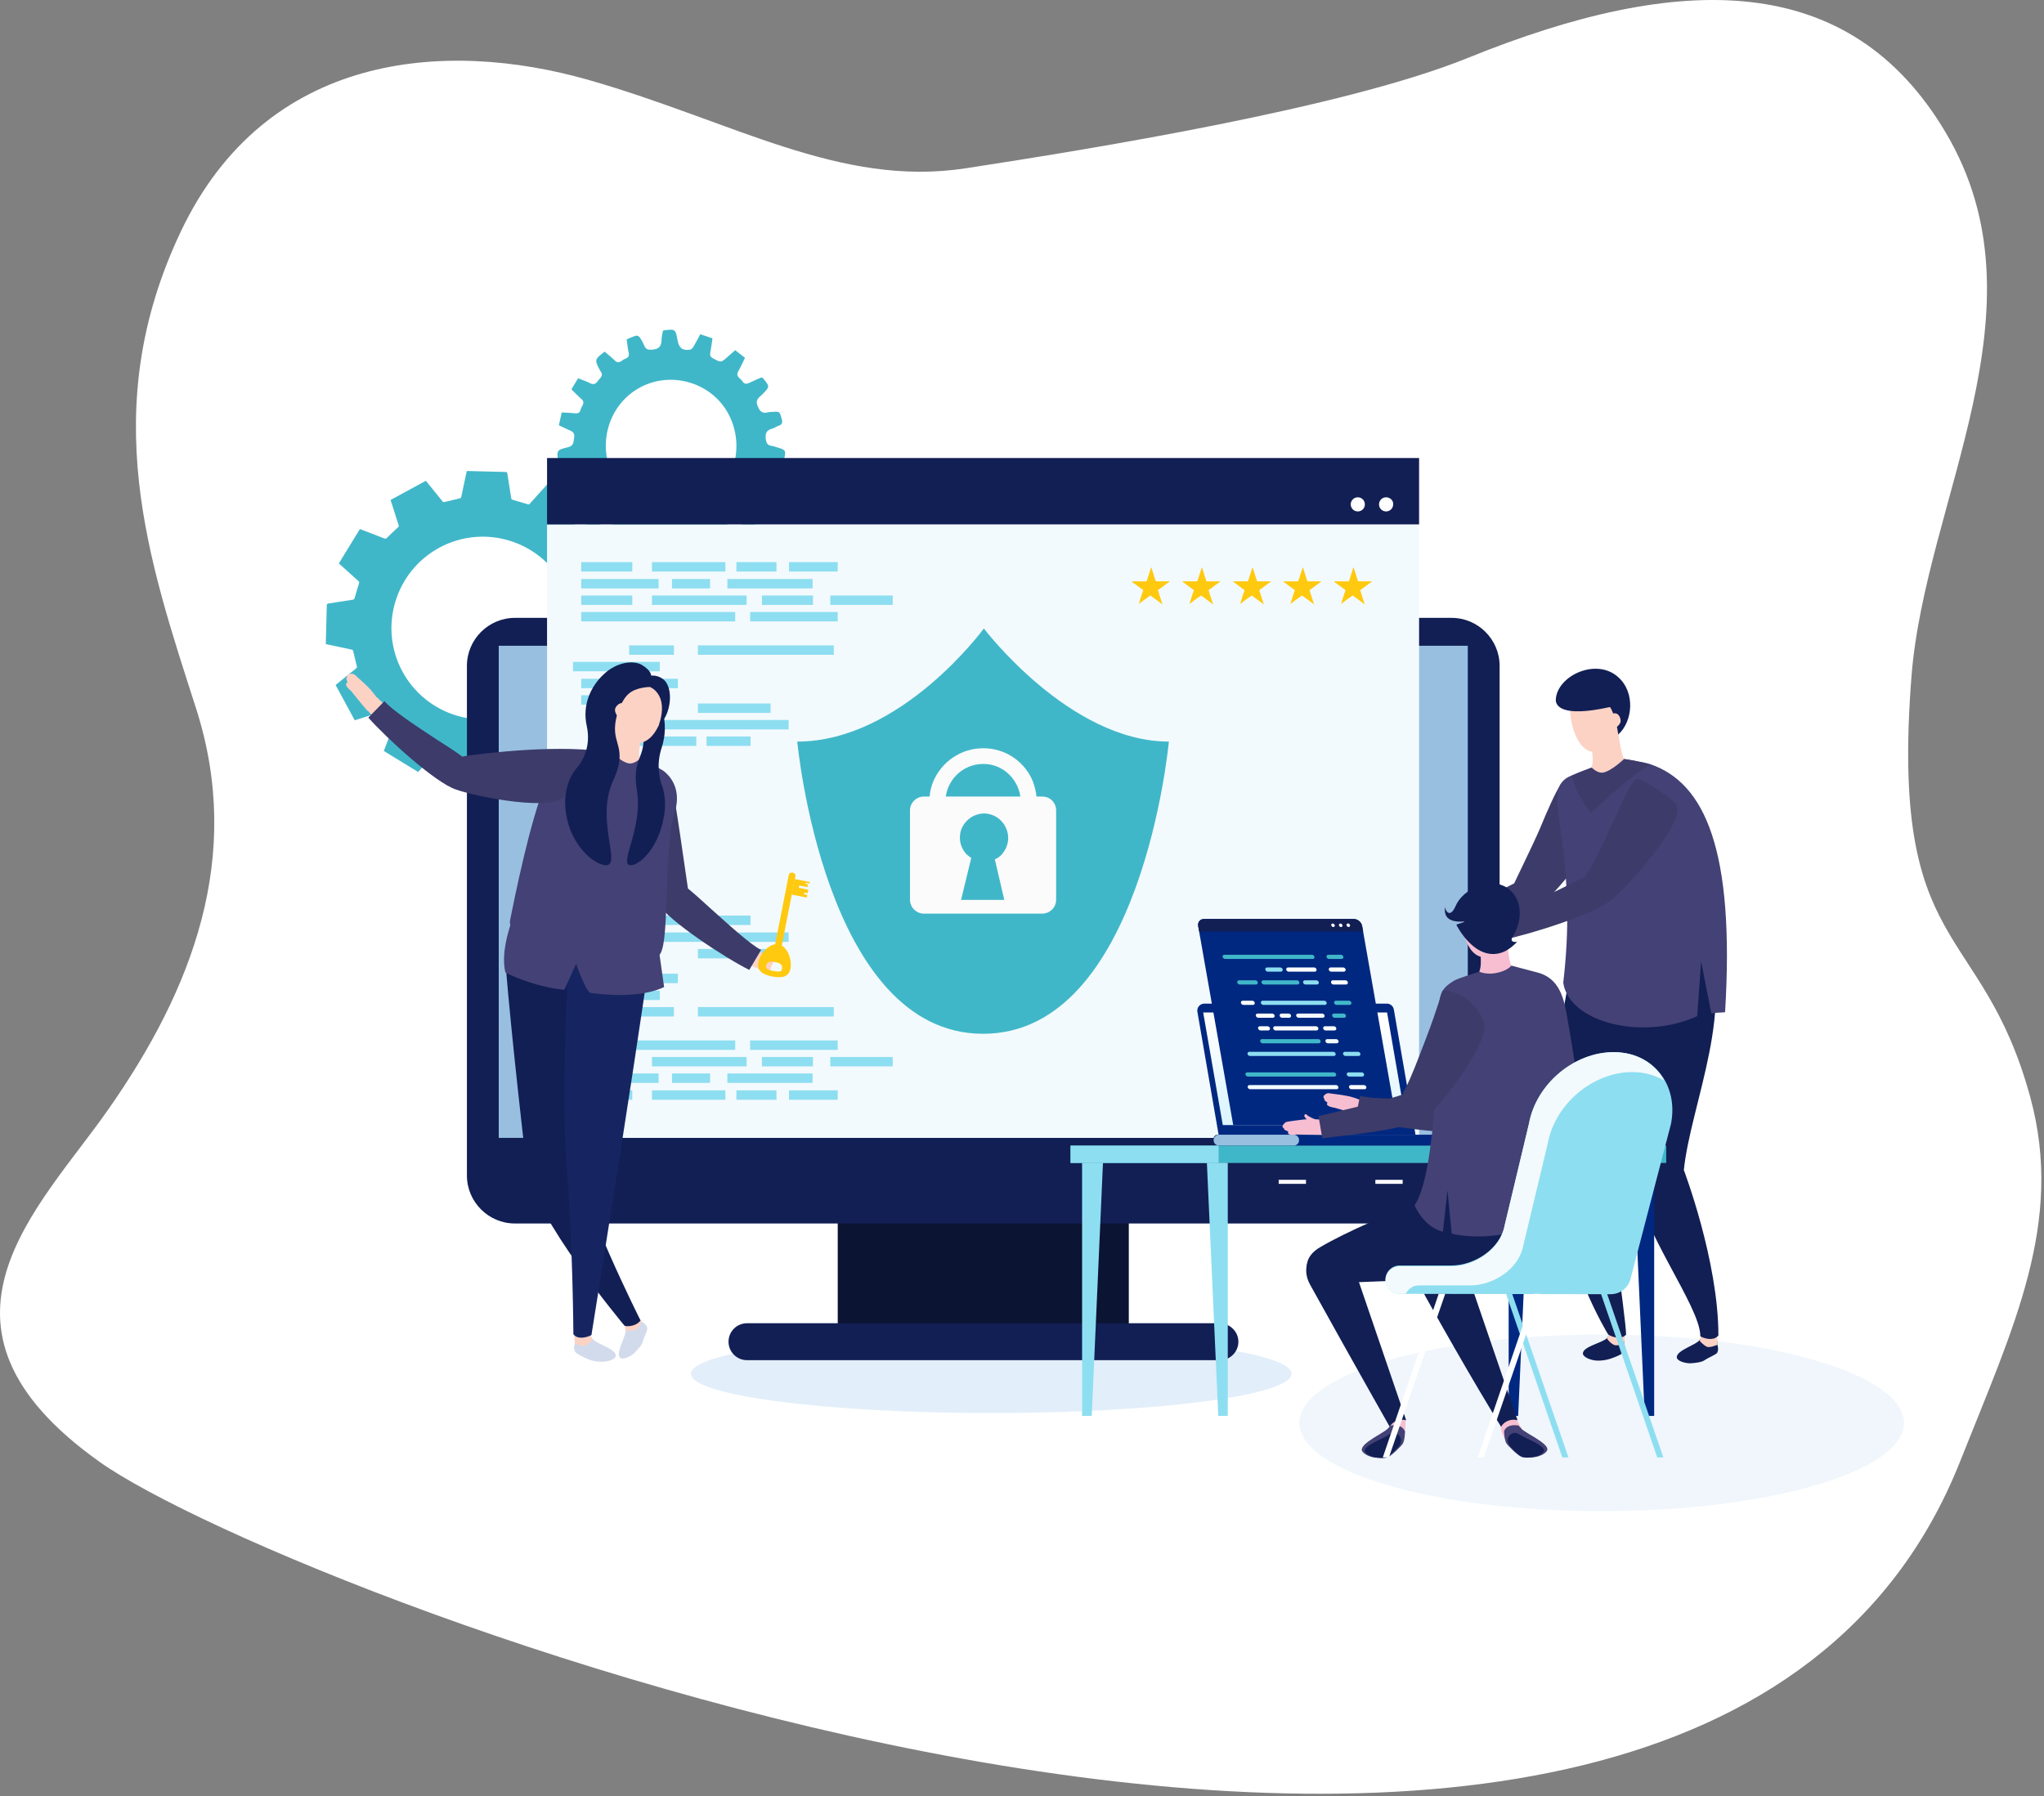
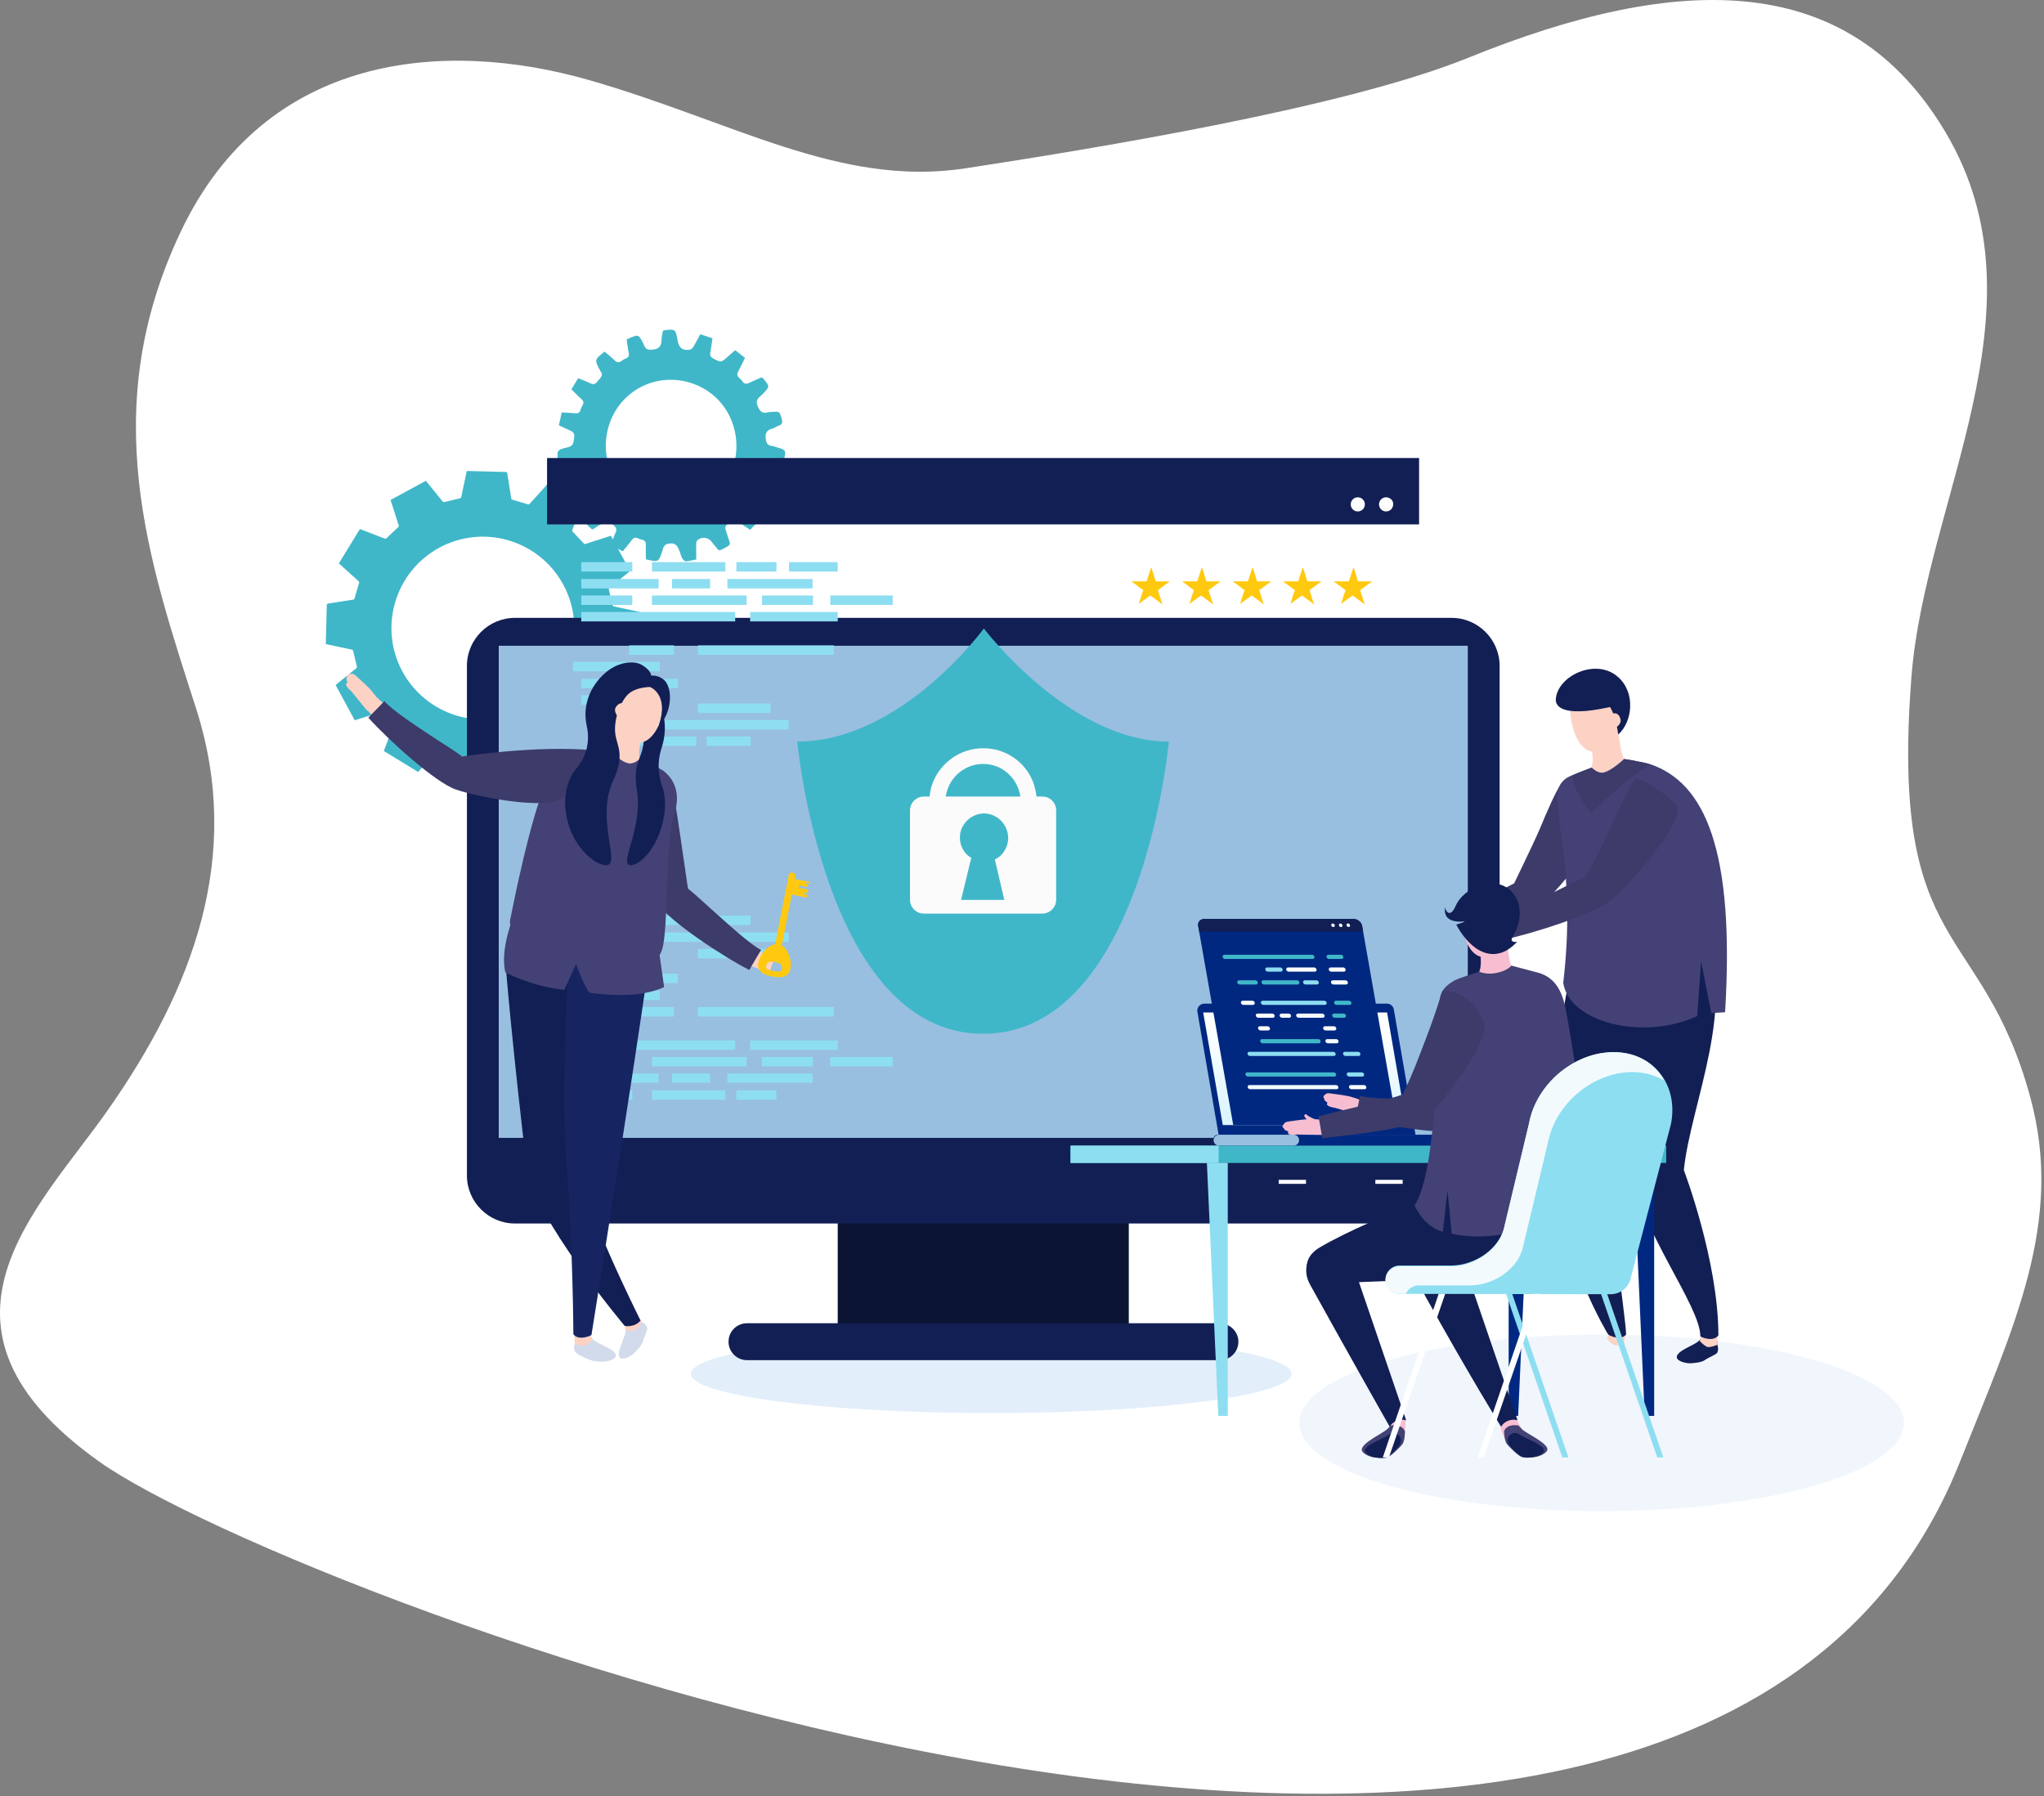
<svg xmlns="http://www.w3.org/2000/svg" width="528" height="464" viewBox="0 0 528 464" fill="none">
  <rect x="0" y="0" width="528" height="464" fill="#808080" stroke="none" />
  <path d="M25.618 377.608C-23.674 342.481 10.177 312.157 28.038 286.537C49.702 255.557 62.896 221.336 50.681 183.125C38.409 144.914 24.811 105.831 46.763 59.703C68.715 13.576 114.923 10.023 152.144 20.682C189.364 31.341 216.905 48.421 249.343 43.497C281.781 38.51 347.118 27.976 379.21 14.948C434.061 -7.306 477.792 -7.68 502.624 34.271C529.589 79.775 497.266 129.144 493.751 174.959C488.163 247.392 511.901 237.48 524.461 283.483C533.276 315.897 520.12 342.804 506.312 377.608C437.211 551.78 74.91 412.734 25.618 377.608Z" fill="white" />
  <path d="M256.053 365.066C298.897 365.066 333.63 360.525 333.63 354.925C333.63 349.324 298.897 344.784 256.053 344.784C213.209 344.784 178.477 349.324 178.477 354.925C178.477 360.525 213.209 365.066 256.053 365.066Z" fill="#E2EEFA" />
  <path d="M413.741 390.417C456.865 390.417 491.824 380.202 491.824 367.601C491.824 355 456.865 344.784 413.741 344.784C370.616 344.784 335.657 355 335.657 367.601C335.657 380.202 370.616 390.417 413.741 390.417Z" fill="#E2EEFA" fill-opacity="0.5" />
  <path fill-rule="evenodd" clip-rule="evenodd" d="M199.612 128.925C198.271 128.61 196.991 128.236 195.685 128.045C195.237 127.979 194.497 128.241 194.284 128.595C193.85 129.342 192.665 129.963 193.534 131.124C194.091 131.867 194.602 132.654 195.231 133.33C195.953 134.104 195.937 134.738 195.17 135.437C194.699 135.866 194.284 136.363 193.782 136.897C192.609 136.123 191.535 135.318 190.366 134.7C189.985 134.498 189.228 134.607 188.865 134.872C188.21 135.36 187.015 135.589 187.463 136.909C187.779 137.836 188.022 138.789 188.382 139.695C188.684 140.454 188.524 140.874 187.801 141.246C185.243 142.597 186.009 142.504 184.298 140.576C184.115 140.369 183.972 140.124 183.799 139.906C182.874 138.741 181.06 138.605 180.065 139.683C179.858 139.909 179.843 140.359 179.826 140.717C179.799 141.322 179.841 141.923 179.848 142.535C179.855 143.147 179.848 143.741 179.848 144.536C178.969 144.708 178.091 144.961 177.202 145.011C176.893 145.029 176.44 144.613 176.258 144.279C175.919 143.674 175.749 142.981 175.507 142.328C174.828 140.512 174.105 140.105 172.234 140.572C171.943 140.645 171.661 140.977 171.484 141.262C171.293 141.568 171.228 141.951 171.109 142.311C170.116 145.266 170.116 145.266 166.866 144.517C166.851 143.273 166.771 141.985 166.837 140.705C166.887 139.719 166.279 139.523 165.585 139.375C164.808 139.202 164.025 138.379 163.244 139.461C162.518 140.467 161.698 141.406 160.877 142.428L157.9 140.891C158.258 139.787 158.458 138.708 158.94 137.779C159.763 136.197 158.465 135.808 157.698 135.031C156.849 134.169 156.238 134.738 155.543 135.203C154.711 135.766 153.854 136.292 153.119 136.754C152.893 136.694 152.836 136.695 152.807 136.668C150.57 134.6 150.57 134.6 152.274 132.127C153.282 130.659 153.199 129.608 151.877 128.42C151.625 128.195 151.123 128.112 150.772 128.172C149.643 128.369 148.53 128.663 147.43 128.915C147.33 128.843 147.226 128.805 147.187 128.731C145.444 125.41 145.456 126.177 148.187 124.25C149.095 123.613 149.521 123.058 149.153 121.869C148.795 120.714 148.533 119.787 147.031 119.92C146.137 119.999 145.215 119.772 144.365 119.689C144.294 119.582 144.237 119.466 144.195 119.344C143.788 116.374 143.759 116.243 146.687 115.553C148.289 115.173 148.128 114.123 148.318 112.989C148.518 111.783 147.808 111.454 146.975 111.094C146.142 110.734 145.308 110.315 144.365 109.87C144.609 108.778 144.847 107.704 145.103 106.558C146.312 106.629 147.454 106.65 148.586 106.775C149.387 106.865 149.84 106.543 149.991 105.8C150.176 104.906 151.362 104.094 150.169 103.067C149.299 102.318 148.509 101.472 147.605 100.591C148.168 99.657 148.716 98.752 149.336 97.724C150.354 98.135 151.391 98.484 152.362 98.973C153.211 99.4 153.803 99.317 154.361 98.518C154.94 97.696 156.089 97.064 155.061 95.823C155.034 95.784 155.012 95.743 154.994 95.699C153.536 92.914 153.536 92.914 156.182 90.841C157.041 91.584 157.971 92.311 158.811 93.133C159.933 94.234 160.624 92.99 161.479 92.695C162.19 92.451 162.618 92.037 162.401 91.119C162.145 90.036 162.061 88.915 161.88 87.672C162.691 87.343 163.472 86.96 164.293 86.731C164.565 86.656 165.077 86.885 165.249 87.136C165.721 87.828 166.123 88.566 166.447 89.34C166.837 90.272 167.397 90.398 168.377 90.343C170.062 90.248 170.86 89.59 170.882 87.857C170.892 87.033 171.126 86.213 171.247 85.46C171.316 85.411 171.391 85.371 171.469 85.341C174.488 84.984 174.488 84.984 175.05 88.007C175.408 89.931 176.306 90.621 178.251 90.343C178.57 90.298 178.93 89.918 179.113 89.6C179.731 88.567 180.279 87.49 180.9 86.347L184.044 87.407C183.874 88.58 183.723 89.819 183.49 91.039C183.351 91.775 183.466 92.196 184.198 92.59C186.257 93.69 186.235 93.736 187.99 92.158C188.604 91.608 189.227 91.069 189.912 90.464L192.445 92.454C191.856 93.645 191.335 94.832 190.7 95.952C189.926 97.32 191.287 97.687 191.752 98.47C192.182 99.194 192.747 99.304 193.509 98.926C194.578 98.394 195.69 97.954 196.713 97.506C196.9 97.593 197.007 97.608 197.053 97.668C198.919 99.886 198.899 99.865 196.922 101.883C196.148 102.673 195.011 103.193 195.696 104.864C196.284 106.293 196.884 106.915 198.375 106.522C198.735 106.45 199.102 106.414 199.469 106.414C201.433 106.281 201.391 106.295 201.918 108.173C202.175 109.086 202.107 109.681 201.117 110C200.552 110.182 200.055 110.596 199.486 110.744C198.086 111.106 197.619 111.868 197.809 113.374C197.949 114.507 198.293 115.069 199.395 115.205C199.89 115.267 200.367 115.479 200.856 115.617C202.96 116.215 203.062 116.358 202.57 118.59C202.504 118.788 202.394 118.968 202.25 119.117C202.105 119.267 201.929 119.381 201.735 119.451C201.036 119.646 200.284 119.646 199.552 119.724C197.701 119.922 196.817 120.883 196.9 122.717C196.913 123.006 197.224 123.351 197.485 123.542C198.255 124.134 199.068 124.665 199.917 125.133C200.757 125.569 200.917 126.086 200.5 126.904C200.179 127.533 199.934 128.181 199.612 128.925ZM158.496 123.387C162.739 131.636 173.092 134.932 181.16 130.624C189.452 126.196 192.652 115.588 188.251 107.106C184.008 98.918 173.555 95.707 165.379 100.079C157.172 104.472 154.102 114.859 158.496 123.387Z" fill="#40B7C9" />
  <path fill-rule="evenodd" clip-rule="evenodd" d="M98.173 183.999C98.257 183.96 98.352 183.951 98.441 183.975C98.53 183.999 98.608 184.053 98.661 184.128C99.596 185.133 100.538 186.136 101.493 187.118C101.568 187.181 101.619 187.267 101.637 187.363C101.655 187.459 101.638 187.559 101.59 187.644C100.834 189.593 100.089 191.544 99.34 193.496C99.277 193.658 99.216 193.821 99.141 194.007L108.011 199.452L110.679 196.496C111.318 195.786 111.965 195.082 112.596 194.362C112.653 194.284 112.735 194.228 112.828 194.203C112.921 194.179 113.02 194.188 113.108 194.229C114.394 194.628 115.685 195.015 116.983 195.379C117.093 195.393 117.193 195.446 117.266 195.528C117.34 195.61 117.382 195.716 117.384 195.826C117.705 197.93 118.05 200.03 118.37 202.136C118.416 202.438 118.502 202.559 118.838 202.566C122.079 202.638 125.304 202.728 128.537 202.815H128.853C128.94 202.419 129.023 202.027 129.11 201.635C129.499 199.817 129.895 197.999 130.267 196.177C130.326 195.885 130.458 195.805 130.727 195.744C132.015 195.452 133.286 195.125 134.579 194.829C134.661 194.81 134.747 194.808 134.829 194.825C134.912 194.842 134.99 194.877 135.058 194.927C136.459 196.632 137.841 198.338 139.226 200.044L148.475 195.029L147.946 193.4C147.455 191.875 146.969 190.345 146.464 188.824C146.378 188.572 146.445 188.444 146.634 188.277C147.612 187.371 148.586 186.46 149.534 185.527C149.606 185.435 149.708 185.372 149.822 185.348C149.936 185.325 150.055 185.343 150.157 185.399C152.129 186.167 154.104 186.927 156.083 187.68C156.209 187.727 156.335 187.77 156.484 187.825C158.292 184.877 160.095 181.938 161.915 178.969C161.809 178.865 161.709 178.761 161.603 178.665C160.033 177.248 158.467 175.827 156.89 174.418C156.793 174.353 156.723 174.256 156.691 174.144C156.66 174.031 156.67 173.912 156.719 173.806C157.12 172.547 157.492 171.28 157.848 170.008C157.925 169.738 158.019 169.619 158.311 169.575C160.427 169.254 162.543 168.909 164.658 168.577C164.864 168.544 165.033 168.539 165.038 168.236C165.115 164.894 165.209 161.553 165.294 158.213C165.289 158.176 165.279 158.139 165.267 158.103C164.771 157.995 164.26 157.883 163.749 157.773C162.043 157.412 160.347 157.043 158.643 156.694C158.533 156.684 158.431 156.635 158.353 156.556C158.276 156.478 158.229 156.374 158.222 156.264C157.93 154.964 157.615 153.67 157.287 152.377C157.247 152.28 157.243 152.173 157.274 152.074C157.305 151.974 157.37 151.889 157.458 151.833C159.15 150.468 160.83 149.104 162.514 147.739C162.597 147.671 162.674 147.594 162.753 147.521L157.818 138.418L152.889 139.987C152.35 140.158 151.808 140.328 151.276 140.511C151.193 140.551 151.098 140.561 151.009 140.537C150.919 140.514 150.841 140.46 150.788 140.385C149.853 139.38 148.911 138.379 147.958 137.395C147.882 137.333 147.83 137.247 147.811 137.152C147.792 137.056 147.808 136.956 147.856 136.871C148.611 134.923 149.36 132.973 150.104 131.021C150.167 130.85 150.228 130.695 150.307 130.494L141.437 125.051L139.587 127.098C138.676 128.108 137.762 129.114 136.858 130.131C136.805 130.212 136.724 130.272 136.63 130.3C136.536 130.328 136.436 130.322 136.346 130.282C135.035 129.873 133.718 129.483 132.394 129.112C132.138 129.042 132.092 128.909 132.053 128.696C131.724 126.595 131.384 124.493 131.063 122.385C131.016 122.07 130.934 121.94 130.574 121.933C127.382 121.867 124.191 121.775 120.999 121.689C120.866 121.689 120.733 121.689 120.574 121.689C120.322 122.883 120.062 124.047 119.82 125.217C119.595 126.272 119.365 127.325 119.153 128.382C119.143 128.479 119.098 128.57 119.028 128.637C118.957 128.705 118.865 128.746 118.768 128.752C117.457 129.051 116.149 129.366 114.844 129.696C114.747 129.734 114.64 129.736 114.54 129.703C114.441 129.67 114.357 129.604 114.302 129.515C112.937 127.825 111.573 126.141 110.208 124.461C110.14 124.379 110.063 124.302 109.991 124.224L100.892 129.167L102.586 134.478C102.713 134.876 102.825 135.28 102.975 135.672C103.022 135.766 103.033 135.874 103.007 135.976C102.98 136.077 102.917 136.166 102.83 136.225C101.849 137.127 100.877 138.038 99.93 138.971C99.856 139.068 99.748 139.135 99.628 139.16C99.508 139.185 99.382 139.165 99.275 139.105C97.267 138.319 95.251 137.552 93.238 136.779C93.163 136.75 93.087 136.726 92.971 136.685L87.532 145.554L89.214 147.077C90.345 148.101 91.469 149.124 92.609 150.131C92.808 150.301 92.817 150.446 92.744 150.683C92.35 151.956 91.962 153.233 91.608 154.517C91.591 154.632 91.534 154.737 91.447 154.814C91.359 154.891 91.248 154.934 91.132 154.935C89.042 155.258 86.956 155.599 84.864 155.916C84.547 155.965 84.419 156.051 84.412 156.409C84.346 159.614 84.254 162.819 84.168 166.023C84.168 166.141 84.168 166.26 84.168 166.404L87.698 167.159C88.738 167.381 89.777 167.615 90.823 167.818C91.096 167.871 91.179 167.988 91.239 168.251C91.532 169.551 91.845 170.846 92.176 172.136C92.214 172.234 92.217 172.341 92.184 172.44C92.151 172.54 92.084 172.624 91.995 172.679C90.304 174.043 88.622 175.408 86.94 176.772C86.857 176.84 86.782 176.917 86.702 176.989L91.638 186.093L96.568 184.522C97.099 184.35 97.641 184.19 98.173 183.999ZM113.485 141.5C124.946 135.29 139.294 139.568 145.505 151.052C151.689 162.479 147.417 176.822 135.986 183.018C130.476 186.002 124.006 186.675 117.999 184.89C111.993 183.104 106.941 179.006 103.956 173.497C97.76 162.051 102.034 147.705 113.485 141.5Z" fill="#40B7C9" />
  <path d="M364.748 239.895C364.646 240.301 366.067 241.214 366.371 241.214C367.285 241.011 367.183 240.402 368.096 240.301C367.285 240.301 366.473 240.098 365.661 239.793C365.255 239.59 364.849 239.286 364.748 239.895Z" fill="#FCD2C5" />
  <path d="M365.965 240.707C364.849 241.011 362.414 241.823 362.312 241.924C361.805 242.127 360.587 242.533 360.283 242.736C360.08 242.939 359.775 243.548 359.775 243.954C359.775 244.359 360.283 244.461 360.283 244.461C360.181 244.968 361.602 244.968 361.602 245.07C361.399 245.577 362.109 246.084 363.936 245.273C364.037 245.273 369.009 244.359 370.531 243.954C370.328 242.939 369.009 240.199 368.908 240.199C367.893 240.301 366.878 240.504 365.965 240.707Z" fill="#FCD2C5" />
  <path d="M394.579 227.921C394.274 227.921 393.97 228.022 393.666 228.124C389.099 229.849 373.473 239.184 368.501 240.199C369.212 241.721 369.618 243.04 369.821 244.054C378.039 242.126 397.927 235.125 398.13 231.777C398.232 228.733 396.101 227.921 394.579 227.921Z" fill="#FCD2C5" />
  <path d="M403.711 203.771C401.174 207.424 396.304 221.122 392.752 227.21C388.389 234.719 395.188 235.023 397.217 233.197C402.595 228.326 415.177 212.599 413.046 209.453C412.031 208.236 404.117 203.162 403.711 203.771Z" fill="#FCD2C5" />
  <path d="M403.812 202.756C403.406 202.756 403.305 202.452 403.102 202.756C401.783 204.684 399.652 209.555 397.724 214.222C395.695 218.89 391.332 227.718 391.129 228.225C389.201 229.138 371.241 238.676 368.4 239.285L370.125 245.17C377.329 243.547 393.868 237.864 398.029 234.009C402.392 230.051 416.902 213.208 413.959 209.047C412.741 207.525 405.537 202.655 403.812 202.756Z" fill="#3C3B6A" />
-   <path d="M419.439 345.826L416.293 344.101C416.293 344.101 415.583 345.115 415.076 345.724C413.96 346.942 408.886 347.855 408.886 349.681C408.886 350.595 410.814 351.406 412.336 351.508C413.858 351.609 415.177 351.305 416.09 351C417.004 350.696 419.135 349.884 419.439 349.275C420.048 348.261 419.54 347.145 419.54 347.145C419.743 346.13 419.439 345.826 419.439 345.826Z" fill="#121F54" />
  <path d="M415.38 343.999C415.38 343.999 415.887 344.811 415.075 345.724C415.075 345.724 415.684 346.84 416.902 347.449C417.612 347.855 419.54 347.145 419.54 347.145C419.743 346.13 419.641 344.709 419.641 344.709L415.38 343.999Z" fill="#FCD2C5" />
  <path d="M407.364 243.647C407.059 245.778 399.246 274.697 401.479 301.89C403.407 325.329 415.38 344.71 415.38 344.71C415.38 344.913 418.525 346.536 420.047 344.811C420.047 340.752 414.467 302.499 414.67 301.992C418.424 289.004 427.049 266.376 428.571 265.26V245.372C420.961 245.88 409.9 244.764 407.364 243.647Z" fill="#121F54" />
  <path d="M443.385 346.028L440.138 344.506C440.138 344.506 439.529 345.622 439.021 346.231C438.007 347.55 433.035 348.869 433.136 350.695C433.238 351.609 435.166 352.217 436.688 352.217C438.21 352.116 439.63 351.913 440.341 351.406C441.355 350.695 443.283 349.985 443.588 349.478C444.095 348.463 443.588 347.347 443.588 347.347C443.689 346.332 443.385 346.028 443.385 346.028Z" fill="#121F54" />
  <path d="M439.427 344.406C439.427 344.406 439.732 345.218 439.021 346.334C439.021 346.334 439.732 347.349 440.949 347.958C441.66 348.262 443.588 347.45 443.588 347.45C443.689 346.436 443.588 344.914 443.588 344.914L439.427 344.406Z" fill="#FCD2C5" />
  <path d="M439.733 240.908C433.137 238.067 423.701 241.821 421.062 245.17C420.961 247.402 418.627 276.32 421.874 303.412C423.599 317.618 439.225 337.404 439.225 345.217C439.327 345.42 442.472 346.841 443.893 345.014C443.893 325.735 434.964 302.296 434.964 302.296C436.689 285.25 449.169 258.969 439.733 240.908Z" fill="#121F54" />
  <path d="M418.018 187.13C417.511 187.536 412.235 190.986 410.611 190.783C410.611 191.189 412.032 195.755 411.119 198.291C411.727 200.524 418.12 200.118 419.541 196.161C418.83 195.044 417.816 189.261 418.018 187.13Z" fill="#FCD2C5" />
  <path d="M411.727 179.824C408.784 179.824 406.045 180.636 405.639 183.477C405.436 184.492 406.451 193.218 411.22 194.233C413.249 194.639 416.8 190.986 416.8 188.652C416.8 188.652 416.8 185.506 416.8 185.405C416.902 182.462 414.872 179.824 411.727 179.824Z" fill="#FCD2C5" />
  <path d="M426.136 197.379C424.512 196.871 419.541 196.06 419.541 196.06C419.541 196.06 416.294 199.205 414.061 199.611C412.539 199.814 411.119 198.292 411.119 198.292C411.119 198.292 405.639 200.321 404.625 201.032C400.87 203.568 402.595 208.642 402.9 212.903C403.001 214.324 404.219 220.31 404.625 229.24C404.726 231.066 404.828 232.994 404.828 235.125C404.929 240.604 404.625 246.997 403.813 253.896C405.335 264.246 424.512 268.914 438.414 262.521L439.428 248.417L442.066 261.811C442.98 261.608 444.908 261.608 445.618 261.507C448.155 219.702 440.443 202.148 426.136 197.379Z" fill="#434175" />
  <path d="M419.642 196.16C419.642 196.16 416.395 199.407 414.162 199.712C412.64 199.914 411.22 198.392 411.22 198.392C411.22 198.392 407.364 199.712 406.146 200.422C406.755 204.988 411.017 210.061 411.017 210.061C411.017 210.061 420.149 201.031 426.237 197.581C426.237 197.581 424.817 196.972 422.99 196.769C422.178 196.465 419.642 196.16 419.642 196.16Z" fill="#3C3B6A" />
  <path d="M401.885 180.839C401.885 182.158 403.102 185.506 415.887 182.665C417.409 184.898 418.018 189.768 418.018 189.768C421.773 186.42 422.483 178.911 418.018 174.954C412.336 169.779 402.088 174.649 401.885 180.839Z" fill="#121F54" />
  <path d="M417.307 184.289C417.003 184.289 416.394 184.289 415.988 184.492C416.09 185.608 416.496 187.333 416.699 188.246C417.51 188.145 418.525 187.13 418.626 186.42C418.728 185.507 418.119 184.391 417.307 184.289Z" fill="#FCD2C5" />
  <path d="M382.91 237.359C382.808 237.765 384.127 238.678 384.533 238.678C385.447 238.475 385.345 237.866 386.258 237.866C385.447 237.765 384.635 237.562 383.925 237.257C383.519 237.054 383.113 236.75 382.91 237.359Z" fill="#FCD2C5" />
  <path d="M384.229 238.169C383.113 238.372 380.678 239.184 380.475 239.286C379.968 239.489 378.75 239.793 378.446 240.097C378.243 240.3 377.837 240.909 377.837 241.213C377.837 241.619 378.344 241.822 378.344 241.822C378.243 242.33 379.663 242.33 379.562 242.431C379.359 242.938 379.968 243.446 381.896 242.736C381.997 242.736 386.969 241.924 388.491 241.518C388.288 240.503 387.071 237.662 386.969 237.662C386.056 237.865 385.143 237.967 384.229 238.169Z" fill="#FCD2C5" />
  <path d="M422.99 201.235C422.584 201.235 422.279 201.438 422.076 201.743C420.656 203.671 418.728 207.932 416.597 212.6C414.466 217.267 412.234 222.036 410.408 224.979C410.103 225.486 409.799 225.994 409.596 226.501C407.668 227.414 405.131 228.632 402.493 229.951C396.709 232.792 389.404 236.445 386.562 236.952L388.186 242.837C395.492 241.315 412.031 236.14 416.394 232.386C420.859 228.53 435.775 212.092 432.933 207.831C431.817 206.309 424.715 201.235 422.99 201.235Z" fill="#3C3B6A" />
  <path d="M291.588 315.689H216.4V342.071H291.588V315.689Z" fill="#0C1433" />
  <path fill-rule="evenodd" clip-rule="evenodd" d="M374.995 159.631H132.993C126.195 159.631 120.614 165.212 120.614 172.01V303.716C120.614 310.514 126.195 316.095 132.993 316.095H374.995C381.793 316.095 387.374 310.514 387.374 303.716V172.01C387.374 165.212 381.793 159.631 374.995 159.631Z" fill="#121F54" />
  <path d="M379.155 166.836H128.833V293.975H379.155V166.836Z" fill="#98BFE0" />
  <path fill-rule="evenodd" clip-rule="evenodd" d="M315.028 341.868H192.961C190.323 341.868 188.192 343.999 188.192 346.637C188.192 349.275 190.323 351.406 192.961 351.406H315.129C317.767 351.406 319.898 349.275 319.898 346.637C319.898 343.999 317.666 341.868 315.028 341.868Z" fill="#121F54" />
-   <path d="M366.573 135.479H141.313V293.973H366.573V135.479Z" fill="#F3FAFD" />
  <path d="M366.573 118.332H141.314V135.48H366.573V118.332Z" fill="#121F54" />
  <path d="M358.05 128.48C357.035 128.48 356.224 129.292 356.224 130.307C356.224 131.322 357.035 132.133 358.05 132.133C359.065 132.133 359.876 131.322 359.876 130.307C359.978 129.292 359.065 128.48 358.05 128.48Z" fill="white" />
  <path d="M350.744 128.48C349.729 128.48 348.917 129.292 348.917 130.307C348.917 131.322 349.729 132.133 350.744 132.133C351.759 132.133 352.57 131.322 352.57 130.307C352.57 129.292 351.759 128.48 350.744 128.48Z" fill="white" />
  <path d="M254.147 162.37C254.147 162.37 232.838 191.593 205.949 191.593C205.949 191.593 212.951 267.085 253.944 267.085C295.038 267.085 301.938 191.593 301.938 191.593C276.267 191.593 254.147 162.37 254.147 162.37Z" fill="#40B7C9" />
  <path d="M269.265 205.798H267.743C267.641 204.479 267.235 203.16 266.829 201.942C264.8 196.869 259.828 193.317 254.044 193.317H253.943C248.159 193.317 243.187 196.869 241.056 201.942C240.549 203.16 240.245 204.479 240.143 205.798H238.621C236.693 205.798 235.07 207.421 235.07 209.349V232.484C235.07 234.412 236.693 236.035 238.621 236.035H269.265C271.192 236.035 272.816 234.412 272.816 232.484V209.349C272.816 207.421 271.294 205.798 269.265 205.798ZM259.422 232.484H248.261L250.899 221.627C250.493 221.424 250.189 221.12 249.783 220.815C248.667 219.699 247.956 218.177 247.956 216.452C247.956 215.437 248.159 214.524 248.565 213.712C249.58 211.683 251.609 210.263 254.044 210.161H254.146C256.581 210.161 258.712 211.582 259.727 213.611C260.132 214.423 260.437 215.437 260.437 216.452C260.437 218.177 259.727 219.699 258.712 220.815C258.205 221.323 257.697 221.728 256.987 222.033L259.422 232.484ZM244.303 205.798C244.506 204.377 245.014 203.058 245.724 201.942C247.449 199.203 250.493 197.376 253.943 197.376H254.044C257.494 197.376 260.437 199.203 262.162 201.942C262.872 203.058 263.379 204.377 263.582 205.798H244.303Z" fill="#FBFBFB" />
  <path d="M354.397 150.194C353.28 150.194 352.164 150.194 351.048 150.194C350.845 150.194 350.744 150.092 350.744 149.991C350.541 149.483 350.439 148.976 350.236 148.367C350.033 147.759 349.831 147.15 349.628 146.439V146.541V146.642C349.628 146.744 349.628 146.744 349.526 146.845C349.222 147.86 348.816 148.976 348.511 149.991C348.41 150.194 348.41 150.194 348.207 150.194C347.091 150.194 345.975 150.194 344.859 150.194C344.757 150.194 344.656 150.194 344.554 150.194C344.656 150.295 344.757 150.295 344.757 150.397C345.67 151.006 346.482 151.716 347.395 152.325C347.598 152.426 347.598 152.528 347.497 152.73C347.091 153.745 346.786 154.861 346.482 155.876C346.482 155.977 346.482 155.977 346.381 156.079C347.395 155.267 348.41 154.557 349.425 153.847C350.439 154.557 351.454 155.369 352.57 156.18C352.57 156.079 352.57 155.977 352.469 155.977C352.164 154.861 351.758 153.847 351.454 152.73C351.353 152.528 351.353 152.426 351.555 152.325C352.469 151.716 353.28 151.006 354.194 150.397C354.295 150.397 354.295 150.295 354.397 150.194Z" fill="#FFC910" />
  <path d="M341.306 150.194C340.19 150.194 339.074 150.194 337.958 150.194C337.755 150.194 337.653 150.092 337.653 149.991C337.45 149.483 337.349 148.976 337.146 148.367C336.943 147.759 336.74 147.15 336.537 146.439V146.541V146.642C336.537 146.744 336.537 146.744 336.436 146.845C336.131 147.86 335.726 148.976 335.421 149.991C335.32 150.194 335.32 150.194 335.117 150.194C334.001 150.194 332.884 150.194 331.768 150.194C331.667 150.194 331.565 150.194 331.464 150.194C331.565 150.295 331.667 150.295 331.667 150.397C332.58 151.006 333.392 151.716 334.305 152.325C334.508 152.426 334.508 152.528 334.406 152.73C334.001 153.745 333.696 154.861 333.392 155.876C333.392 155.977 333.392 155.977 333.29 156.079C334.305 155.267 335.32 154.557 336.334 153.847C337.349 154.557 338.364 155.369 339.48 156.18C339.48 156.079 339.48 155.977 339.378 155.977C339.074 154.861 338.668 153.847 338.364 152.73C338.262 152.528 338.262 152.426 338.465 152.325C339.378 151.716 340.19 151.006 341.103 150.397C341.205 150.397 341.205 150.295 341.306 150.194Z" fill="#FFC910" />
  <path d="M328.319 150.194C327.203 150.194 326.087 150.194 324.971 150.194C324.768 150.194 324.666 150.092 324.666 149.991C324.463 149.483 324.362 148.976 324.159 148.367C323.956 147.759 323.753 147.15 323.55 146.439V146.541V146.642C323.55 146.744 323.55 146.744 323.449 146.845C323.144 147.86 322.738 148.976 322.434 149.991C322.332 150.194 322.332 150.194 322.129 150.194C321.013 150.194 319.897 150.194 318.781 150.194C318.68 150.194 318.578 150.194 318.477 150.194C318.578 150.295 318.68 150.295 318.68 150.397C319.593 151.006 320.404 151.716 321.318 152.325C321.521 152.426 321.521 152.528 321.419 152.73C321.013 153.745 320.709 154.861 320.404 155.876C320.404 155.977 320.404 155.977 320.303 156.079C321.318 155.267 322.332 154.557 323.347 153.847C324.362 154.557 325.376 155.369 326.493 156.18C326.493 156.079 326.493 155.977 326.391 155.977C326.087 154.861 325.681 153.847 325.376 152.73C325.275 152.528 325.275 152.426 325.478 152.325C326.391 151.716 327.203 151.006 328.116 150.397C328.218 150.397 328.218 150.295 328.319 150.194Z" fill="#FFC910" />
  <path d="M315.23 150.194C314.113 150.194 312.997 150.194 311.881 150.194C311.678 150.194 311.577 150.092 311.577 149.991C311.374 149.483 311.272 148.976 311.069 148.367C310.866 147.759 310.664 147.15 310.461 146.439V146.541V146.642C310.461 146.744 310.461 146.744 310.359 146.845C310.055 147.86 309.649 148.976 309.344 149.991C309.243 150.194 309.243 150.194 309.04 150.194C307.924 150.194 306.808 150.194 305.692 150.194C305.59 150.194 305.489 150.194 305.387 150.194C305.489 150.295 305.59 150.295 305.59 150.397C306.503 151.006 307.315 151.716 308.228 152.325C308.431 152.426 308.431 152.528 308.33 152.73C307.924 153.745 307.619 154.861 307.315 155.876C307.315 155.977 307.315 155.977 307.214 156.079C308.228 155.267 309.243 154.557 310.258 153.847C311.272 154.557 312.287 155.369 313.403 156.18C313.403 156.079 313.403 155.977 313.302 155.977C312.997 154.861 312.591 153.847 312.287 152.73C312.186 152.528 312.186 152.426 312.389 152.325C313.302 151.716 314.113 151.006 315.027 150.397C315.128 150.397 315.128 150.295 315.23 150.194Z" fill="#FFC910" />
  <path d="M302.14 150.194C301.024 150.194 299.908 150.194 298.792 150.194C298.589 150.194 298.487 150.092 298.487 149.991C298.284 149.483 298.183 148.976 297.98 148.367C297.777 147.759 297.574 147.15 297.371 146.439V146.541V146.642C297.371 146.744 297.371 146.744 297.27 146.845C296.965 147.86 296.56 148.976 296.255 149.991C296.154 150.194 296.154 150.194 295.951 150.194C294.835 150.194 293.718 150.194 292.602 150.194C292.501 150.194 292.399 150.194 292.298 150.194C292.399 150.295 292.501 150.295 292.501 150.397C293.414 151.006 294.226 151.716 295.139 152.325C295.342 152.426 295.342 152.528 295.24 152.73C294.835 153.745 294.53 154.861 294.226 155.876C294.226 155.977 294.226 155.977 294.124 156.079C295.139 155.267 296.154 154.557 297.168 153.847C298.183 154.557 299.198 155.369 300.314 156.18C300.314 156.079 300.314 155.977 300.212 155.977C299.908 154.861 299.502 153.847 299.198 152.73C299.096 152.528 299.096 152.426 299.299 152.325C300.212 151.716 301.024 151.006 301.937 150.397C302.039 150.397 302.039 150.295 302.14 150.194Z" fill="#FFC910" />
  <path d="M163.333 145.223H150.143V147.658H163.333V145.223Z" fill="#8EDEF1" />
  <path d="M170.132 149.586H150.143V152.021H170.132V149.586Z" fill="#8EDEF1" />
  <path d="M187.382 145.223H168.407V147.658H187.382V145.223Z" fill="#8EDEF1" />
  <path d="M200.572 145.223H190.223V147.658H200.572V145.223Z" fill="#8EDEF1" />
  <path d="M216.401 145.223H203.819V147.658H216.401V145.223Z" fill="#8EDEF1" />
  <path d="M209.907 149.586H187.889V152.021H209.907V149.586Z" fill="#8EDEF1" />
  <path d="M163.333 153.848H150.143V156.283H163.333V153.848Z" fill="#8EDEF1" />
  <path d="M189.918 158.108H150.143V160.544H189.918V158.108Z" fill="#8EDEF1" />
  <path d="M192.861 153.848H168.407V156.283H192.861V153.848Z" fill="#8EDEF1" />
  <path d="M210.009 153.848H196.818V156.283H210.009V153.848Z" fill="#8EDEF1" />
  <path d="M230.607 153.848H214.473V156.283H230.607V153.848Z" fill="#8EDEF1" />
  <path d="M216.402 158.108H193.774V160.544H216.402V158.108Z" fill="#8EDEF1" />
  <path d="M183.424 149.586H173.582V152.021H183.424V149.586Z" fill="#8EDEF1" />
  <path d="M174.089 166.733H162.522V169.169H174.089V166.733Z" fill="#8EDEF1" />
  <path d="M215.387 166.733H180.279V169.169H215.387V166.733Z" fill="#8EDEF1" />
  <path d="M170.436 170.995H148.012V173.43H170.436V170.995Z" fill="#8EDEF1" />
  <path d="M175.104 175.358H150.143V177.794H175.104V175.358Z" fill="#8EDEF1" />
  <path d="M167.494 179.62H150.143V182.055H167.494V179.62Z" fill="#8EDEF1" />
  <path d="M199.05 181.751H180.279V184.186H199.05V181.751Z" fill="#8EDEF1" />
  <path d="M203.717 186.013H171.349V188.448H203.717V186.013Z" fill="#8EDEF1" />
  <path d="M179.872 190.274H163.739V192.71H179.872V190.274Z" fill="#8EDEF1" />
  <path d="M193.876 190.274H182.511V192.71H193.876V190.274Z" fill="#8EDEF1" />
  <path d="M163.333 281.696H150.143V284.132H163.333V281.696Z" fill="#8EDEF1" />
  <path d="M170.132 277.333H150.143V279.768H170.132V277.333Z" fill="#8EDEF1" />
  <path d="M187.382 281.696H168.407V284.132H187.382V281.696Z" fill="#8EDEF1" />
  <path d="M200.572 281.696H190.223V284.132H200.572V281.696Z" fill="#8EDEF1" />
-   <path d="M216.401 281.696H203.819V284.132H216.401V281.696Z" fill="#8EDEF1" />
  <path d="M209.907 277.333H187.889V279.768H209.907V277.333Z" fill="#8EDEF1" />
  <path d="M163.333 273.071H150.143V275.507H163.333V273.071Z" fill="#8EDEF1" />
  <path d="M189.918 268.81H150.143V271.245H189.918V268.81Z" fill="#8EDEF1" />
  <path d="M192.861 273.071H168.407V275.507H192.861V273.071Z" fill="#8EDEF1" />
  <path d="M210.009 273.071H196.818V275.507H210.009V273.071Z" fill="#8EDEF1" />
  <path d="M230.607 273.071H214.473V275.507H230.607V273.071Z" fill="#8EDEF1" />
  <path d="M216.402 268.81H193.774V271.245H216.402V268.81Z" fill="#8EDEF1" />
  <path d="M183.424 277.333H173.582V279.768H183.424V277.333Z" fill="#8EDEF1" />
  <path d="M174.089 260.185H162.522V262.62H174.089V260.185Z" fill="#8EDEF1" />
  <path d="M215.387 260.185H180.279V262.62H215.387V260.185Z" fill="#8EDEF1" />
  <path d="M170.436 255.923H148.012V258.358H170.436V255.923Z" fill="#8EDEF1" />
  <path d="M175.104 251.561H150.143V253.996H175.104V251.561Z" fill="#8EDEF1" />
  <path d="M167.494 247.299H150.143V249.734H167.494V247.299Z" fill="#8EDEF1" />
  <path d="M199.05 245.168H180.279V247.603H199.05V245.168Z" fill="#8EDEF1" />
  <path d="M203.717 240.906H171.349V243.341H203.717V240.906Z" fill="#8EDEF1" />
  <path d="M179.872 236.543H163.739V238.978H179.872V236.543Z" fill="#8EDEF1" />
  <path d="M193.876 236.543H182.511V238.978H193.876V236.543Z" fill="#8EDEF1" />
  <path d="M200.124 245.239C199.376 245.431 198.527 245.607 197.709 245.583C198.612 245.723 198.418 246.309 199.289 246.65C199.691 246.712 201.713 245.588 201.574 245.155C201.467 244.523 200.873 245.047 200.124 245.239Z" fill="#FCD2C5" />
  <path d="M175.431 228.989C173.958 228.556 171.643 228.916 171.177 231.924C170.564 235.218 193.005 250.092 195.774 250.11C196.13 249.138 197.088 248.26 198.023 246.865C193.427 244.715 180.303 232.003 176.317 229.229C176.017 229.183 175.731 229.036 175.431 228.989Z" fill="#FCD2C5" />
  <path d="M177.706 229.547C177.584 229.015 174.108 203.731 173.3 201.654C173.146 201.323 160.708 203.4 159.403 204.533C155.62 207.746 166.653 228.656 169.826 233.357C172.899 238.043 187.069 247.323 193.545 250.586L196.606 245.413C194.023 244.191 188.173 238.869 183.487 234.652C181.329 232.675 179.256 230.814 177.706 229.547Z" fill="#3C3B6A" />
  <path d="M147.301 283.219C146.895 285.958 148.417 346.535 148.417 346.535C148.417 346.636 150.751 347.042 152.273 345.926C152.273 345.926 159.274 287.075 159.477 285.857C158.462 286.77 148.823 284.538 147.301 283.219Z" fill="#FCD2C5" />
  <path d="M153.084 345.925C152.577 345.215 151.968 344.2 151.968 344.2L148.721 345.722C148.721 345.722 148.416 346.027 148.518 347.041C148.518 347.041 148.011 348.157 148.518 349.172C148.822 349.781 150.852 350.694 151.765 351.1C152.678 351.506 153.896 351.81 155.519 351.81C157.041 351.81 159.071 351.201 159.071 350.288C159.172 348.462 154.099 347.244 153.084 345.925Z" fill="#D2DBEB" />
  <path d="M165.767 341.462C165.158 340.65 164.752 340.549 164.752 340.549L161.302 341.564C161.302 341.564 161.607 342.781 161.607 343.593C161.81 345.216 158.867 349.579 160.186 350.797C160.795 351.406 162.723 350.594 163.839 349.579C164.955 348.463 165.868 347.449 166.071 346.535C166.376 345.318 167.39 343.593 167.187 342.984C166.883 341.969 165.767 341.462 165.767 341.462Z" fill="#D2DBEB" />
  <path d="M161.099 341.562C161.099 341.562 161.505 342.374 161.606 343.693C161.606 343.693 162.824 343.997 164.143 343.592C164.853 343.389 165.767 341.461 165.767 341.461C165.158 340.649 164.752 340.142 164.752 340.142L161.099 341.562Z" fill="#FCD2C5" />
  <path d="M150.547 246.081C142.937 246.995 132.993 246.487 130.456 245.473C130.253 247.603 132.892 275 136.037 301.483C137.559 314.167 161.303 342.476 161.303 342.476C161.303 342.679 164.042 342.984 165.463 341.157C165.463 341.157 149.329 308.992 149.735 300.874C150.648 282.509 152.779 259.374 150.547 246.081Z" fill="#121F54" />
  <path d="M148.417 345.419C148.417 345.419 148.417 346.129 148.518 347.144C148.518 347.144 150.446 347.955 151.156 347.651C152.374 347.042 153.084 346.027 153.084 346.027C152.374 345.013 152.069 344.1 152.069 344.1L148.417 345.419Z" fill="#FCD2C5" />
  <path d="M147.199 241.921C147.199 241.921 144.764 280.783 146.286 299.656C148.011 321.573 148.112 344.708 148.112 344.708C149.533 346.534 152.679 345.012 152.78 344.911C152.78 344.911 168.711 245.675 168.406 241.616C165.869 242.428 154.809 242.834 147.199 241.921Z" fill="#162562" />
  <path d="M132.791 236.34C132.791 236.34 129.037 245.269 130.559 251.256C130.559 251.256 137.459 254.909 145.779 255.72L148.823 249.023C148.823 249.023 151.36 256.329 152.578 256.532C159.477 257.445 166.58 257.344 171.552 255.01L170.03 244.254L132.791 236.34Z" fill="#434175" />
  <path d="M159.172 184.389C159.172 186.52 157.752 192.303 156.94 193.318C158.158 197.377 164.449 198.29 165.26 196.058C164.55 193.419 166.275 189.056 166.376 188.65C164.652 188.65 159.68 184.896 159.172 184.389Z" fill="#FCD2C5" />
  <path d="M171.451 199.204C170.537 198.493 165.261 196.058 165.261 196.058C165.261 196.058 163.739 197.58 162.217 197.174C159.985 196.667 157.042 193.318 157.042 193.318C157.042 193.318 152.07 193.927 150.447 194.13C145.475 194.637 142.634 198.696 140.909 202.653C137.053 211.481 132.893 232.079 131.777 237.66C131.574 238.573 131.878 239.486 132.588 240.095C141.213 247.096 165.464 248.416 169.929 246.995C173.378 245.879 171.045 219.903 174.495 209.147C175.306 206.002 175.002 202.045 171.451 199.204Z" fill="#434175" />
  <path d="M93.015 175.561C92.609 175.257 91.696 174.242 91.29 174.141C91.087 174.039 90.275 174.039 89.971 174.242C89.565 174.445 89.667 174.953 89.667 174.953C89.159 175.156 89.87 176.373 89.768 176.373C89.159 176.475 89.159 177.286 90.681 178.504C90.783 178.605 93.928 182.563 94.943 183.679C95.755 183.07 97.581 180.533 97.48 180.432C96.972 179.722 96.364 178.91 95.755 178.2C95.044 177.388 93.117 175.663 93.015 175.561Z" fill="#FCD2C5" />
  <path d="M146.082 194.231C141.617 193.724 127.31 195.753 120.207 195.449C111.583 195.043 114.424 201.233 116.96 202.247C123.759 204.784 143.647 208.538 145.27 205.088C146.082 203.668 146.894 194.333 146.082 194.231Z" fill="#FCD2C5" />
  <path d="M119.904 196.768C116.251 193.622 100.727 184.084 97.378 180.127C96.364 181.446 95.45 182.461 94.537 183.07C100.016 189.462 115.541 203.769 118.585 202.348C121.426 201.029 121.122 198.797 120.411 197.478C120.31 197.275 120.107 196.971 119.904 196.768Z" fill="#FCD2C5" />
  <path d="M153.185 193.826C138.675 192.507 119.904 195.348 119.396 195.45C117.773 194.232 115.439 192.71 113.004 191.188C107.728 187.738 101.132 183.375 99.306 181.143L95.145 185.404C99.915 190.782 112.497 202.248 117.773 203.973C123.151 205.901 143.749 209.96 145.88 205.393C146.488 203.871 154.809 193.928 153.185 193.826Z" fill="#3C3B6A" />
  <path d="M170.942 193.114C171.957 189.968 171.957 186.823 171.247 184.185C170.029 181.952 165.869 185.808 165.768 185.808C166.376 187.939 166.579 191.287 165.869 193.926C165.159 196.462 163.535 198.187 164.55 204.377C165.971 213.306 160.593 222.235 162.318 223.351C163.941 224.468 170.029 220.206 171.551 210.668C171.856 209.044 172.059 205.493 170.942 202.855C170.435 201.333 169.42 197.68 170.942 193.114Z" fill="#121F54" />
  <path d="M166.478 177.184C163.333 176.981 160.593 179.822 160.39 182.866L160.187 186.012C159.984 188.346 163.333 192.201 165.362 191.897C170.232 191.187 171.856 182.562 171.754 181.547C171.551 178.909 169.421 177.387 166.478 177.184Z" fill="#FCD2C5" />
  <path d="M171.146 175.358C169.725 174.343 168.203 174.546 168.203 174.546C168.203 174.546 168.304 173.227 165.666 171.705C163.535 170.589 159.375 170.995 156.027 174.14C152.678 177.184 150.345 182.055 151.562 187.534C152.78 193.013 150.345 196.869 148.924 198.492C146.59 201.232 145.981 205.088 145.981 207.016C145.981 218.076 154.302 224.265 157.041 223.454C159.984 222.54 153.997 211.277 158.361 201.739C161.506 195.042 159.375 192.709 158.969 189.766C158.361 185.809 160.491 180.938 162.318 179.315C164.246 177.488 167.899 177.488 167.899 177.488C167.899 177.488 172.87 179.315 170.232 187.229C173.276 184.997 174.291 177.488 171.146 175.358Z" fill="#121F54" />
  <path d="M158.868 183.272C158.766 183.982 159.476 185.302 160.187 185.606C160.694 184.794 161.607 183.272 162.013 182.257C161.607 181.852 161.1 181.649 160.796 181.649C159.882 181.547 158.969 182.562 158.868 183.272Z" fill="#FCD2C5" />
  <path d="M197.546 245.969C197.036 246.609 194.966 249.369 195.574 250.079C196.723 251.284 198.389 251.131 198.505 251.046C199.169 250.739 199.108 249.805 199.533 249.049C200.005 247.993 200.368 247.639 200.207 246.69C200.169 246.273 198.581 244.589 197.546 245.969Z" fill="#FCD2C5" />
  <path d="M365.649 293.154H314.785L309.309 261.407C309.101 260.328 309.973 259.291 311.093 259.291H358.264C359.135 259.291 359.882 259.914 360.048 260.785L365.649 293.154Z" fill="#002880" />
  <path d="M373.242 295.976H314.496C313.956 295.976 313.5 295.52 313.5 294.98V294.15C313.5 293.611 313.956 293.154 314.496 293.154H373.242C373.781 293.154 374.238 293.611 374.238 294.15V294.98C374.238 295.52 373.781 295.976 373.242 295.976Z" fill="#002880" />
  <path d="M313.499 294.565C313.499 293.777 314.122 293.154 314.91 293.154H334.16C334.948 293.154 335.571 293.777 335.571 294.565C335.571 295.354 334.948 295.976 334.16 295.976H314.91C314.122 295.976 313.499 295.354 313.499 294.565Z" fill="#98BFE0" />
  <path d="M315.865 290.664L310.804 261.573H358.307L363.327 290.664H315.865Z" fill="url(#paint0_linear)" />
  <path d="M318.562 290.663H360.92L351.876 239.287C351.71 238.25 350.714 237.42 349.677 237.42H311.052C310.015 237.42 309.31 238.25 309.517 239.287L318.562 290.663Z" fill="#002880" />
  <path d="M311.051 237.42H349.676C350.713 237.42 351.709 238.25 351.875 239.287L352.124 240.657H309.765L309.516 239.287C309.309 238.25 310.014 237.42 311.051 237.42Z" fill="#121F54" />
  <path d="M348.005 239.341C347.802 239.156 347.763 238.868 347.918 238.699C348.072 238.53 348.362 238.543 348.565 238.729C348.768 238.915 348.807 239.202 348.652 239.371C348.497 239.541 348.207 239.527 348.005 239.341Z" fill="white" />
  <path d="M346.046 239.362C345.843 239.176 345.804 238.888 345.959 238.719C346.113 238.55 346.403 238.564 346.606 238.75C346.809 238.935 346.848 239.223 346.693 239.392C346.538 239.561 346.248 239.547 346.046 239.362Z" fill="white" />
  <path d="M344.057 239.354C343.855 239.168 343.816 238.881 343.97 238.712C344.125 238.543 344.415 238.556 344.618 238.742C344.82 238.928 344.859 239.215 344.705 239.384C344.55 239.553 344.26 239.54 344.057 239.354Z" fill="white" />
  <path d="M346.398 246.674H343.12C342.83 246.674 342.622 246.923 342.664 247.213C342.705 247.504 342.996 247.753 343.286 247.753H346.564C346.854 247.753 347.062 247.504 347.02 247.213C346.979 246.923 346.688 246.674 346.398 246.674Z" fill="#40B7C9" />
  <path d="M315.822 247.213C315.863 247.504 316.154 247.753 316.486 247.753H339.096C339.387 247.753 339.594 247.504 339.553 247.213C339.511 246.923 339.221 246.674 338.931 246.674H316.32C315.946 246.674 315.739 246.923 315.822 247.213Z" fill="#40B7C9" />
  <path d="M346.981 249.952H343.704C343.413 249.952 343.206 250.201 343.247 250.492C343.289 250.782 343.579 251.031 343.87 251.031H347.147C347.438 251.031 347.645 250.782 347.604 250.492C347.562 250.201 347.272 249.952 346.981 249.952Z" fill="white" />
  <path d="M339.471 249.952H332.709C332.418 249.952 332.211 250.201 332.252 250.492C332.294 250.782 332.584 251.031 332.875 251.031H339.637C339.927 251.031 340.135 250.782 340.093 250.492C340.052 250.201 339.761 249.952 339.471 249.952Z" fill="white" />
  <path d="M326.858 250.492C326.9 250.782 327.19 251.031 327.481 251.031H330.883C331.173 251.031 331.38 250.782 331.339 250.492C331.297 250.201 331.007 249.952 330.717 249.952H327.315C326.983 249.952 326.775 250.201 326.858 250.492Z" fill="#8EDEF1" />
  <path d="M347.56 253.272H344.283C343.992 253.272 343.785 253.521 343.827 253.812C343.868 254.102 344.158 254.351 344.449 254.351H347.726C348.017 254.351 348.224 254.102 348.183 253.812C348.141 253.521 347.851 253.272 347.56 253.272Z" fill="white" />
  <path d="M340.051 253.272H337.064C336.774 253.272 336.566 253.521 336.608 253.812C336.649 254.102 336.94 254.351 337.23 254.351H340.217C340.507 254.351 340.715 254.102 340.673 253.812C340.632 253.521 340.342 253.272 340.051 253.272Z" fill="#8EDEF1" />
  <path d="M335.654 253.812C335.612 253.521 335.322 253.272 335.032 253.272H326.319C326.029 253.272 325.821 253.521 325.863 253.812C325.904 254.102 326.195 254.351 326.485 254.351H335.198C335.488 254.351 335.695 254.102 335.654 253.812Z" fill="#40B7C9" />
  <path d="M319.599 253.812C319.641 254.102 319.931 254.351 320.263 254.351H324.453C324.744 254.351 324.951 254.102 324.91 253.812C324.868 253.521 324.578 253.272 324.287 253.272H320.097C319.765 253.272 319.558 253.521 319.599 253.812Z" fill="#40B7C9" />
  <path d="M348.472 258.542H345.07C344.78 258.542 344.572 258.791 344.614 259.081C344.655 259.372 344.946 259.621 345.236 259.621H348.638C348.928 259.621 349.136 259.372 349.094 259.081C349.053 258.791 348.762 258.542 348.472 258.542Z" fill="#40B7C9" />
  <path d="M342.085 258.542H326.154C325.864 258.542 325.656 258.791 325.698 259.081C325.739 259.372 326.03 259.621 326.32 259.621H342.251C342.542 259.621 342.749 259.372 342.708 259.081C342.666 258.791 342.376 258.542 342.085 258.542Z" fill="#8EDEF1" />
  <path d="M320.553 259.081C320.595 259.372 320.885 259.621 321.176 259.621H323.665C323.955 259.621 324.163 259.372 324.121 259.081C324.08 258.791 323.789 258.542 323.499 258.542H321.01C320.678 258.542 320.512 258.791 320.553 259.081Z" fill="white" />
  <path d="M350.797 271.739H347.395C347.105 271.739 346.897 271.988 346.939 272.279C346.98 272.569 347.271 272.818 347.561 272.818H350.963C351.254 272.818 351.461 272.569 351.42 272.279C351.378 271.988 351.088 271.739 350.797 271.739Z" fill="#8EDEF1" />
  <path d="M344.407 271.739H322.709C322.419 271.739 322.211 271.988 322.253 272.279C322.294 272.569 322.585 272.818 322.875 272.818H344.573C344.863 272.818 345.071 272.569 345.029 272.279C344.988 271.988 344.697 271.739 344.407 271.739Z" fill="#8EDEF1" />
  <path d="M347.064 261.863H344.575C344.284 261.863 344.077 262.112 344.118 262.403C344.16 262.693 344.45 262.942 344.741 262.942H347.23C347.52 262.942 347.728 262.693 347.686 262.403C347.645 262.112 347.396 261.863 347.064 261.863Z" fill="#40B7C9" />
  <path d="M341.544 261.863H335.28C334.989 261.863 334.782 262.112 334.823 262.403C334.865 262.693 335.155 262.942 335.446 262.942H341.71C342.001 262.942 342.208 262.693 342.167 262.403C342.125 262.112 341.835 261.863 341.544 261.863Z" fill="#F3FAFD" />
  <path d="M332.873 261.863H331.006C330.716 261.863 330.509 262.112 330.55 262.403C330.592 262.693 330.882 262.942 331.172 262.942H333.039C333.33 262.942 333.537 262.693 333.496 262.403C333.496 262.112 333.205 261.863 332.873 261.863Z" fill="#F3FAFD" />
  <path d="M324.411 262.403C324.453 262.693 324.743 262.942 325.033 262.942H328.809C329.099 262.942 329.307 262.693 329.265 262.403C329.224 262.112 328.933 261.863 328.643 261.863H324.868C324.536 261.863 324.328 262.112 324.411 262.403Z" fill="white" />
  <path d="M344.572 265.141H342.249C341.958 265.141 341.751 265.39 341.792 265.68C341.834 265.971 342.124 266.22 342.415 266.22H344.738C345.028 266.22 345.236 265.971 345.194 265.68C345.153 265.39 344.863 265.141 344.572 265.141Z" fill="white" />
  <path d="M345.155 268.462H342.831C342.541 268.462 342.333 268.711 342.375 269.001C342.416 269.292 342.707 269.541 342.997 269.541H345.321C345.611 269.541 345.818 269.292 345.777 269.001C345.735 268.711 345.445 268.462 345.155 268.462Z" fill="#F3FAFD" />
-   <path d="M339.925 265.141H329.346C329.055 265.141 328.848 265.39 328.889 265.68C328.931 265.971 329.221 266.22 329.512 266.22H340.091C340.381 266.22 340.589 265.971 340.547 265.68C340.506 265.39 340.257 265.141 339.925 265.141Z" fill="white" />
  <path d="M340.508 268.462H325.987C325.697 268.462 325.49 268.711 325.531 269.001C325.573 269.292 325.863 269.541 326.153 269.541H340.674C340.965 269.541 341.172 269.292 341.13 269.001C341.13 268.711 340.84 268.462 340.508 268.462Z" fill="#40B7C9" />
  <path d="M324.992 265.68C325.033 265.971 325.323 266.22 325.614 266.22H327.605C327.896 266.22 328.103 265.971 328.062 265.68C328.02 265.39 327.73 265.141 327.439 265.141H325.448C325.116 265.141 324.909 265.39 324.992 265.68Z" fill="white" />
  <path d="M351.748 277.052H348.346C348.056 277.052 347.849 277.301 347.89 277.591C347.932 277.882 348.222 278.131 348.512 278.131H351.914C352.205 278.131 352.412 277.882 352.371 277.591C352.329 277.259 352.039 277.052 351.748 277.052Z" fill="#8EDEF1" />
  <path d="M321.715 277.591C321.756 277.882 322.047 278.131 322.379 278.131H344.699C344.989 278.131 345.197 277.882 345.155 277.591C345.114 277.301 344.823 277.052 344.533 277.052H322.213C321.881 277.052 321.673 277.259 321.715 277.591Z" fill="#40B7C9" />
  <path d="M352.331 280.33H348.929C348.639 280.33 348.432 280.579 348.473 280.87C348.515 281.16 348.805 281.409 349.095 281.409H352.497C352.788 281.409 352.995 281.16 352.954 280.87C352.912 280.579 352.622 280.33 352.331 280.33Z" fill="white" />
  <path d="M322.295 280.87C322.337 281.16 322.627 281.409 322.959 281.409H345.28C345.57 281.409 345.777 281.16 345.736 280.87C345.694 280.579 345.404 280.33 345.114 280.33H322.752C322.461 280.33 322.254 280.579 322.295 280.87Z" fill="#F3FAFD" />
  <path d="M314.205 300.44H371.2V310.573H314.205V300.44Z" fill="#121F54" />
  <path d="M281.805 300.415H314.788V310.209H281.805V300.415Z" fill="#121F54" />
  <path d="M276.536 295.975H430.414V300.457H276.536V295.975Z" fill="#40B7C9" />
  <path d="M276.537 295.975H314.788V300.457H276.537V295.975Z" fill="#8EDEF1" />
  <path d="M424.854 365.818H427.301V300.415H421.949L424.854 365.818Z" fill="#002880" />
  <path d="M392.161 365.818H389.714V300.415H395.107L392.161 365.818Z" fill="#002880" />
  <path d="M314.705 365.818H317.153V300.415H311.759L314.705 365.818Z" fill="#8EDEF1" />
-   <path d="M282.011 365.818H279.522V300.415H284.916L282.011 365.818Z" fill="#8EDEF1" />
  <path d="M330.306 304.814H337.358V305.852H330.306V304.814Z" fill="white" />
  <path d="M355.279 304.814H362.332V305.852H355.279V304.814Z" fill="white" />
  <path d="M351.359 284.155C350.483 283.82 349.683 283.548 348.744 283.29C347.666 283.046 345.168 282.661 345.029 282.675C344.535 282.654 343.241 282.361 342.9 282.465C342.621 282.493 342.029 282.903 341.917 283.195C341.743 283.564 342.125 283.878 342.125 283.878C341.811 284.26 343.07 284.908 342.931 284.922C342.478 285.318 342.888 285.91 344.815 286.211C344.954 286.197 349.6 287.703 351.11 288.045C351.32 287.322 351.436 284.218 351.359 284.155Z" fill="#F7BED1" />
  <path d="M398.434 266.193C395.075 269.198 391.967 271.897 388.128 275.019C384.289 278.142 380.248 281.355 377.399 283.114C376.87 283.447 376.48 283.767 376.013 284.025C374.037 283.94 371.226 283.938 368.275 283.95C361.942 283.876 354.079 283.955 351.324 283.104L350.14 288.915C357.144 290.819 373.918 293.44 379.265 292.066C384.89 290.663 402.527 283.499 403.453 278.627C405.038 270.457 398.698 266.027 398.434 266.193Z" fill="#3C3B6A" />
  <path d="M394.475 301.813C388.048 302.11 354.531 314.182 340.887 322.297C335.054 325.76 337.526 331.994 343.853 331.599C362.342 330.51 386.763 331.203 397.539 323.385C414.842 311.016 397.836 301.615 394.475 301.813Z" fill="#121F54" />
  <path d="M359.276 366.43C359.177 368.31 359.177 369.399 359.177 369.399C360.463 370.685 362.737 370.685 362.737 370.586C362.737 370.586 363.231 369.003 363.033 366.628C362.737 366.628 360.957 364.847 359.276 366.43Z" fill="#F7BED1" />
  <path d="M338.417 331.895C349.491 351.884 358.982 368.607 358.982 368.607C359.674 367.321 361.454 366.43 363.234 366.925C363.234 366.925 356.807 348.123 350.282 329.025C346.03 316.457 333.869 323.681 338.417 331.895Z" fill="#121F54" />
  <path d="M359.179 368.312C359.179 368.312 358.982 368.609 358.388 369.202C357.202 370.291 351.962 372.666 351.764 374.447C351.665 375.338 353.445 376.327 354.928 376.525C356.411 376.723 357.795 376.822 358.586 376.426C359.674 375.931 361.849 373.655 362.244 373.161C362.936 372.27 362.936 369.796 362.936 369.796C361.948 367.619 359.179 368.312 359.179 368.312Z" fill="#434175" />
  <path d="M359.08 370.489C357.597 371.577 352.653 373.26 352.554 374.744C352.456 375.437 353.939 376.327 355.224 376.525C356.509 376.723 357.597 376.723 358.289 376.426C359.179 376.03 361.057 374.051 361.354 373.656C363.035 371.281 360.464 369.499 359.08 370.489Z" fill="#121F54" />
  <path d="M387.653 367.322C387.357 369.598 388.741 371.775 388.741 371.775C388.84 371.874 392.004 370.687 393.289 369.4C393.289 369.4 392.3 367.916 391.608 366.432C389.927 364.848 387.851 367.322 387.653 367.322Z" fill="#F7BED1" />
  <path d="M368.176 334.864C379.249 354.853 387.752 368.608 387.752 368.608C388.444 367.322 390.224 366.431 392.004 366.926C392.004 366.926 386.566 351.093 380.04 331.995C375.789 319.427 363.628 326.651 368.176 334.864Z" fill="#121F54" />
  <path d="M393.092 369.202C392.499 368.608 392.301 368.311 392.301 368.311C392.301 368.311 389.434 367.618 388.544 369.696C388.544 369.696 388.544 372.17 389.237 373.061C389.632 373.556 391.807 375.832 392.895 376.327C393.785 376.722 395.07 376.623 396.553 376.425C398.036 376.228 399.816 375.238 399.717 374.347C399.519 372.665 394.18 370.29 393.092 369.202Z" fill="#434175" />
  <path d="M392.299 370.489C390.816 369.499 388.344 371.28 390.025 373.556C390.322 373.952 392.2 375.931 393.09 376.327C393.782 376.624 394.969 376.624 396.155 376.426C397.44 376.228 398.923 375.437 398.825 374.645C398.726 373.259 393.881 371.577 392.299 370.489Z" fill="#121F54" />
  <path d="M404.757 301.219C397.342 302.109 390.025 303.198 382.61 303.396C377.963 303.495 373.613 303 369.46 301.911C369.46 308.838 368.076 309.927 365.011 311.708C367.186 319.328 371.537 321.406 375.393 322.692C385.378 325.958 410.392 318.437 411.084 318.437C411.084 312.896 410.59 306.76 409.799 300.625C408.118 300.724 406.438 300.922 404.757 301.219Z" fill="#121F54" />
  <path d="M389.434 240.559C388.939 240.954 383.6 243.923 382.019 243.725C382.019 244.121 383.106 248.673 382.117 251.048C382.513 253.324 388.742 253.324 390.422 249.465C389.73 248.376 389.137 242.637 389.434 240.559Z" fill="#F7BED1" />
  <path d="M383.798 233.136C381.029 232.938 378.261 233.631 377.668 236.303C377.47 237.292 377.865 245.901 382.512 247.188C384.49 247.782 388.148 244.417 388.346 242.141L388.543 239.073C388.642 235.907 386.764 233.334 383.798 233.136Z" fill="#F7BED1" />
  <path d="M396.75 251.146C395.168 250.75 390.422 249.464 390.422 249.464C390.422 249.464 389.532 250.75 386.665 251.344C384.095 251.938 382.117 251.047 382.117 251.047C382.117 251.047 376.679 252.729 375.691 253.323C371.835 255.599 371.835 257.182 371.538 262.427C371.439 264.901 371.34 302.702 365.408 311.411C365.606 311.806 367.781 316.952 372.725 318.239L373.911 307.551L374.999 318.733C386.566 321.207 395.366 316.655 404.659 315.27L405.549 301.218L408.219 314.775C409.108 314.676 409.899 314.577 410.591 314.478C410.493 293.005 404.56 260.844 404.264 259.854C403.275 255.698 401.496 252.235 396.75 251.146Z" fill="#434175" />
  <path d="M389.73 229.673C385.281 226.21 377.866 229.574 375.987 234.126C374.504 237.491 373.219 235.116 373.318 234.225C372.922 236.501 373.812 238.381 378.163 238.085C379.052 237.986 376.185 238.876 376.185 238.876C376.185 238.876 380.832 248.475 387.951 246.1C390.027 245.407 391.906 243.329 391.906 243.329C391.906 243.329 389.631 243.725 390.818 241.845C393.092 238.282 393.586 232.741 389.73 229.673Z" fill="#121F54" />
  <path d="M336.933 288.158C336.735 288.454 337.922 289.642 338.219 289.741C339.108 289.741 339.108 289.147 339.998 289.246C339.207 289.048 338.515 288.652 337.823 288.256C337.526 287.96 337.23 287.564 336.933 288.158Z" fill="#F7BED1" />
  <path d="M338.021 289.146C336.933 289.146 334.462 289.542 334.264 289.542C333.769 289.641 332.484 289.74 332.089 289.938C331.891 290.037 331.397 290.631 331.298 290.928C331.199 291.324 331.693 291.521 331.693 291.521C331.495 292.016 332.88 292.214 332.781 292.412C332.484 292.907 332.979 293.402 334.956 293.105C335.055 293.105 339.998 293.204 341.481 293.204C341.481 292.214 340.789 289.245 340.69 289.245C339.899 289.146 338.911 289.146 338.021 289.146Z" fill="#F7BED1" />
  <path d="M365.805 282.318C365.508 282.318 365.212 282.417 364.915 282.516C360.565 284.397 344.746 288.157 339.901 289.443C340.593 290.928 341.088 292.115 341.286 293.204C349.195 291.027 369.266 289.245 369.266 285.98C369.463 282.912 367.288 282.22 365.805 282.318Z" fill="#F7BED1" />
  <path d="M373.713 258.371C371.34 262.032 367.187 275.589 364.024 281.626C360.069 289.047 366.693 289.146 368.572 287.266C373.614 282.318 385.281 266.386 382.908 263.516C381.919 262.329 374.108 257.678 373.713 258.371Z" fill="#F7BED1" />
  <path d="M372.626 255.995C371.242 260.25 369.957 264.209 368.177 268.761C366.398 273.411 364.618 278.161 363.036 281.229C362.74 281.724 362.542 282.219 362.344 282.713C360.564 283.703 343.361 287.661 340.593 288.354L341.581 294.093C348.601 293.104 365.31 291.916 369.265 287.958C373.417 283.901 384.985 268.761 383.304 264.11C380.437 256.292 372.725 255.599 372.626 255.995Z" fill="#3C3B6A" />
  <path d="M413.559 334.27L428.092 376.524H429.674L415.141 334.27H413.559Z" fill="#8EDEF1" />
  <path d="M389.039 334.27L403.572 376.524H405.154L390.62 334.27H389.039Z" fill="#8EDEF1" />
  <path d="M416.822 271.828C406.639 271.828 396.851 280.042 394.972 290.234L388.644 316.655C387.557 322.593 380.933 326.947 374.902 326.947H361.554C359.577 326.947 357.896 328.53 357.896 330.608C357.896 332.587 359.478 334.27 361.455 334.27L416.031 334.369C418.602 334.369 420.777 332.587 421.271 330.114L431.653 290.333C433.63 280.042 426.907 271.828 416.822 271.828Z" fill="#8EDEF1" />
  <path d="M416.822 271.828C406.639 271.828 396.851 280.042 394.972 290.234L388.644 316.754C387.557 322.692 380.933 327.145 374.902 327.145H361.554C359.577 327.145 357.896 328.728 357.896 330.707C357.896 332.686 359.478 334.27 361.455 334.27H363.136C363.729 332.983 365.015 332.093 366.498 332.093H379.746C385.876 332.093 392.401 327.739 393.489 321.801L399.817 295.38C401.695 285.187 411.483 276.974 421.667 276.974C424.732 276.974 427.5 277.766 429.873 279.151C427.401 274.599 422.754 271.828 416.822 271.828Z" fill="#F3FAFD" />
  <path d="M357.204 376.524H358.786L373.319 334.27H371.639L357.204 376.524Z" fill="white" />
  <path d="M381.722 376.524H383.304L397.838 334.27H396.157L381.722 376.524Z" fill="white" />
  <path d="M203.771 225.96L200.203 244.153L201.91 244.488L205.478 226.294C205.553 225.916 205.234 225.535 204.764 225.443C204.284 225.349 203.846 225.581 203.771 225.96Z" fill="#FFC910" />
  <path d="M208.414 231.891L208.549 231.206L207.721 231.044L207.809 230.594L208.637 230.756L208.813 229.857L206.35 229.374L206.466 228.781L208.572 229.194L208.714 228.468L208.06 228.34L208.112 228.074L209.124 228.273L209.202 227.874L205.298 227.108L204.51 231.125L208.414 231.891Z" fill="#FFC910" />
  <path d="M195.895 248.637C195.454 250.939 197.208 251.846 199.499 252.285C201.791 252.724 203.76 252.536 204.198 250.245C204.637 247.953 203.399 244.42 201.107 243.981C198.817 243.532 196.334 246.346 195.895 248.637ZM201.993 250.343C201.898 250.823 201.741 250.867 201.605 250.914C201.354 251.003 200.823 251.058 199.78 250.854C198.727 250.647 198.267 250.398 198.056 250.229C197.947 250.133 197.82 250.023 197.912 249.553C198.181 248.184 199.34 248.39 200.219 248.562C201.088 248.733 202.251 248.971 201.993 250.343Z" fill="#FFC910" />
  <defs>
    <linearGradient id="paint0_linear" x1="336.789" y1="288.329" x2="337.324" y2="265.082" gradientUnits="userSpaceOnUse">
      <stop offset="0.001" stop-color="#DCF5FF" />
      <stop offset="1" stop-color="white" />
    </linearGradient>
  </defs>
</svg>